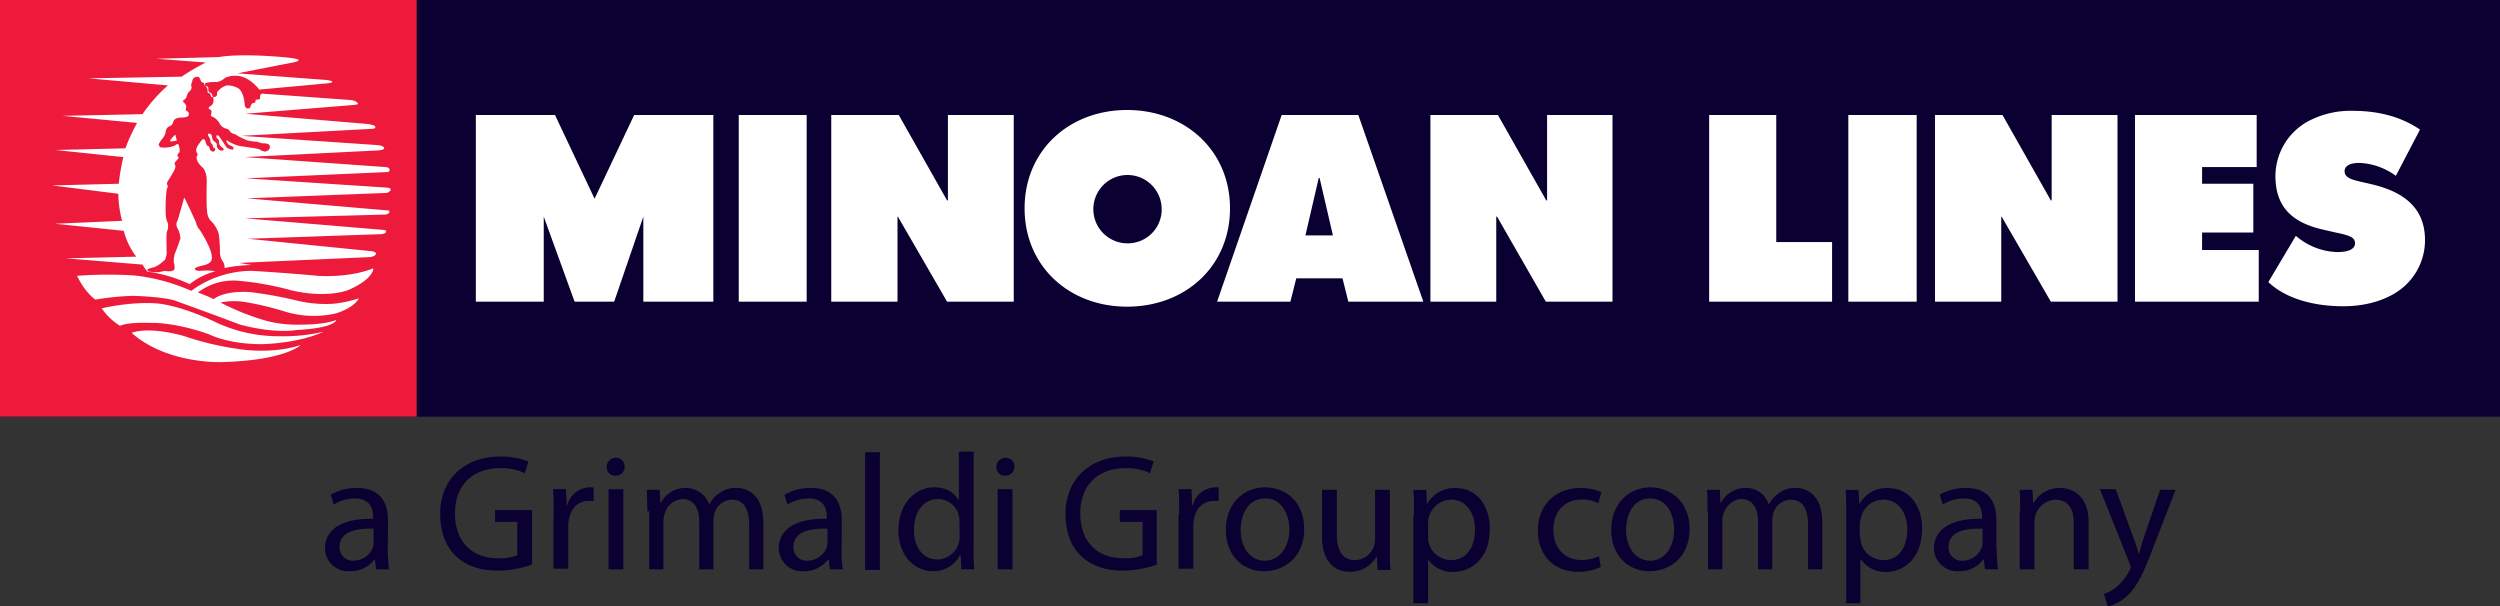
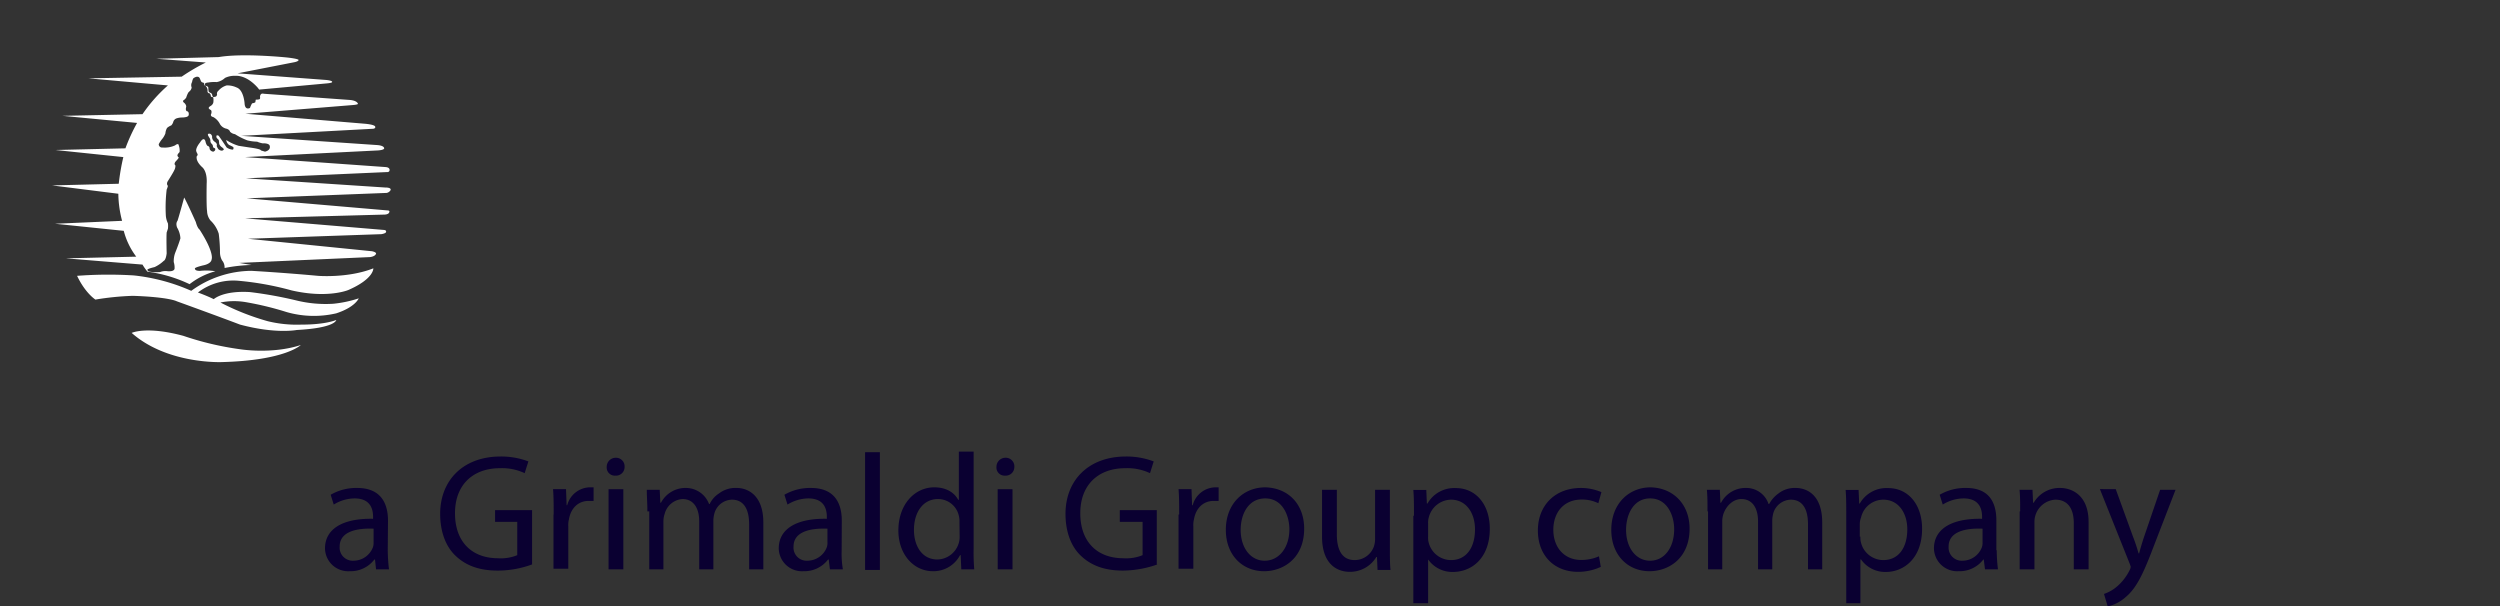
<svg xmlns="http://www.w3.org/2000/svg" viewBox="0 0 600 145.52">
  <rect x="0" y="0" width="600" height="145.52" fill="#333333" stroke="none" />
  <title>logo-minoanlines</title>
  <g id="Livello_2" data-name="Livello 2">
    <g id="layer">
-       <path fill="#0a0031" d="M0 0h600v100H0z" />
-       <path fill="#fff" d="M152.2 27.6h19v44.8h-16.8V52l-7 20.4h-9.5L130.5 52v20.4h-16.3V27.6h19l9.5 20.1 9.5-20.1zM177.3 27.6h16.3v44.8h-16.3zM227.3 72.4L215.5 52h-.1v20.4h-15.9V27.6h16.2l11.6 20.5h.2V27.6h15.8v44.8h-16zM278.8 50a8.2 8.2 0 1 0-8.1 8.4 8.14 8.14 0 0 0 8.1-8.4zm-8.3 23.6c-13.9 0-24.6-9.7-24.6-23.6s10.7-23.6 24.6-23.6 24.7 9.7 24.7 23.6-10.7 23.6-24.7 23.6M316.7 42.7h-.2l-3.2 13.8h6.6zm6.9 29.7l-1.4-5.6h-11.1l-1.4 5.6h-17.6l15.5-44.8H326l15.6 44.8zM371 72.4L359.3 52h-.2v20.4h-15.8V27.6h16.2l11.6 20.5h.2V27.6H387v44.8h-16zM410.2 72.4V27.6h16.1v30.5h13.4v14.3h-29.5zM443.6 27.6H460v44.8h-16.4zM492.2 72.4L480.4 52h-.1v20.4h-15.9V27.6h16.2l11.6 20.5h.2V27.6h15.8v44.8h-16zM512.4 72.4V27.6h29.2v12.5h-13.1v4h12.3v11.7h-12.3V60h13.6v12.4h-29.7zM562.4 73.5c-7.3 0-13.9-1.9-18-5.8l6.6-11.1a16 16 0 0 0 9.9 3.9c2.9 0 4.3-.8 4.3-2.1 0-1.5-1.3-1.9-5.1-2.7l-2.6-.6c-8-1.8-11.4-6-11.4-12.9a15.07 15.07 0 0 1 7.5-12.9 21.73 21.73 0 0 1 11.1-2.7c6.3 0 11.7 1.5 16.1 4.5L575 42.2a15.83 15.83 0 0 0-8.7-3.1c-2.8 0-3.6 1-3.6 2 0 1.5 1.6 2 3.8 2.5l2.6.6c7.8 1.8 12.9 5.7 12.9 13.4a14.78 14.78 0 0 1-5.8 11.8c-3.5 2.7-8.5 4.1-13.8 4.1" />
-       <path fill="#ed1a3b" d="M0 0h100v100H0z" />
      <path d="M76.3 66.2c-8.7-.8-16-1.2-16-1.2a24.76 24.76 0 0 0-14.4 4.8 45.75 45.75 0 0 0-13.8-3.7 99.39 99.39 0 0 0-13.6.1c2 4.2 4.4 5.7 4.4 5.7a67.21 67.21 0 0 1 9-.9c8.7.3 10.5 1.3 10.5 1.3 10.5 3.8 15.2 5.6 15.2 5.6 8.6 2.3 13.6 1.3 13.6 1.3 9.4-.5 9.5-2.4 9.5-2.4-3.2 1.2-8.2 1.1-8.2 1.1a29.33 29.33 0 0 1-8.2-.8 59.34 59.34 0 0 1-11.4-4.5 16.69 16.69 0 0 1 6-.1 74.57 74.57 0 0 1 9.9 2.4 23.72 23.72 0 0 0 11.9.3c4.6-1.5 5.4-3.6 5.4-3.6a28.41 28.41 0 0 1-6.1 1.3 29.32 29.32 0 0 1-8.9-.8 98.36 98.36 0 0 0-11.1-2c-6.5-.4-8.7 1.7-8.7 1.7-1.6-.8-3.8-1.6-3.8-1.6a14 14 0 0 1 9.9-2.8A72 72 0 0 1 70 69.7c8.7 2 13.6-.1 13.6-.1 6.2-2.7 6-5.2 6-5.2-6.1 2.4-13.3 1.8-13.3 1.8" fill="#fff" />
-       <path d="M66.9 80.7a35.56 35.56 0 0 1-15-3.3s-7.1-3.6-13.5-4.5c0 0-5.4-.8-14 1.1a15 15 0 0 0 4.4 4.2s1.5-.9 7-.7c0 0 5.4-.4 14.3 2.7 0 0 4.4 2.4 12.8 2.4 0 0 8.5-.1 14.8-3a43.08 43.08 0 0 1-10.8 1.1" fill="#fff" />
      <path d="M57.5 83.8A72 72 0 0 1 44 80.6c-8.9-2.4-12.4-.7-12.4-.7 8.6 7.6 21.7 7 21.7 7 15.2-.4 18.9-4.1 18.9-4.1-7 2.3-14.7 1-14.7 1M93.7 45.7s.5-.7-1.3-.7L59 42.8l33.8-1.5s.7.1.7-.5c0 0 .1-.6-.9-.7l-33.8-2.4 32-1.6s1.4-.1 1.4-.5c0 0 .1-.7-1.9-.8l-32.4-2.2 31.7-1.7s.7-.1.4-.6c0 0-.2-.4-2.4-.6l-28.7-2.4 25.9-2.1s1.2-.1 1.1-.3c0 0-.1-.7-1.8-.9l-20.8-1.5s-.8-.3-.9.7c0 0 .1.5-.1.6a2 2 0 0 1-.9.1 2.18 2.18 0 0 0-.1.6s-.1.2-.8.3a6.07 6.07 0 0 0-.5 1.1s-1.2.7-1.3-1.1c0 0-.2-3.2-1.9-3.8a5.31 5.31 0 0 0-2.4-.5 4.12 4.12 0 0 0-2 1.3.85.85 0 0 0-.3.9s-.1.5-.4.5c0 0-.9.3-1.1-.1a.94.94 0 0 0-.3-.7.49.49 0 0 1-.5-.5 1.45 1.45 0 0 0-.3-1.1s-1-.9.5-1a8.23 8.23 0 0 1 2-.1 3.87 3.87 0 0 0 2-1 5.26 5.26 0 0 1 2.6-.5s2.5-.3 5.3 2.9l.3.4L78.6 20s1.1-.1 1.1-.3c0 0 .3-.3-1.3-.5L57 17.6l13.8-2.7s.8-.2.8-.4c0 0 .8-.3-2.7-.7 0 0-10.6-1.1-16.4-.1l-15 .4 11.9.9a47.49 47.49 0 0 0-5.8 3.4l-22.4.4 19.1 1.7a37.18 37.18 0 0 0-6.1 6.9l-19.2.4 17.9 1.7a43.23 43.23 0 0 0-2.8 6.1l-16.8.4 16.3 1.7a52.63 52.63 0 0 0-1.1 6.4l-16 .4 15.9 2a26.78 26.78 0 0 0 .9 6.5l-16.1.7 16.5 1.7a17.58 17.58 0 0 0 3 6.2l-16.9.4 18.4 1.5a11.28 11.28 0 0 0 1.2 1.7 34 34 0 0 1 10.1 3 17.4 17.4 0 0 1 6.2-3.1 13.69 13.69 0 0 0-3.6-.1s-1.3.1-1.3-.5c0 0-.5-.2 1.9-.8 0 0 2-.3 2.1-1.5 0 0 .7-1.5-2.9-7.1 0 0-.5-.3-.9-1.8 0 0-2.1-4.7-2.8-5.9 0 0-1.2 4.4-1.6 5.6 0 0-.5.5-.1 1.6a5.79 5.79 0 0 1 .8 2.6s-.3 1.1-1.3 3.6a6 6 0 0 0-.3 2.1 4.39 4.39 0 0 1 .2 1.5s.1.8-1.6.7a3.54 3.54 0 0 0-1.9.2s-3 .2-3-.5c0 0-.4-.2 1.7-.7a8.18 8.18 0 0 0 2.2-1.5s.5-.1.7-1.8c0 0-.1-3.9 0-5l.3-.9a4.74 4.74 0 0 0 0-1.3 5 5 0 0 1-.5-1.9 35.51 35.51 0 0 1 .2-6.2 4.65 4.65 0 0 0 .3-.9s-.4-.3-.1-1c0 0 1.4-2.2 1.6-2.7a2.2 2.2 0 0 0 .3-1.2s-.5-.3.1-1c0 0 .7-.7.7-.9 0 0-.4-.3-.3-.6 0 0 0-.2.5-.7a3.5 3.5 0 0 0-.2-1.6s0-.7-.9 0a6 6 0 0 1-3 .5.78.78 0 0 1-.9-.8 7.13 7.13 0 0 1 .7-1.1 4.76 4.76 0 0 0 .9-1.5 3 3 0 0 1 .4-1.3 3.4 3.4 0 0 1 1-.6 2 2 0 0 0 .5-.9 1.26 1.26 0 0 1 .8-.8 4.36 4.36 0 0 1 1.2-.2 4.59 4.59 0 0 0 1-.1s.7-.1.7-.6c0 0 .1-.7-.4-.8 0 0-.3 0-.3-.6l.1-.6a1.41 1.41 0 0 0-.6-.9s-.3-.3-.1-.5a2.1 2.1 0 0 0 .7-.7 5.94 5.94 0 0 1 .5-1.2l.3-.3a1.48 1.48 0 0 0 .5-.9 1.44 1.44 0 0 1 .1-1.3 2.3 2.3 0 0 1 .3-.9s1-.8 1.5-.1l.3.7a.68.68 0 0 0 .4.4.39.39 0 0 1 .4.5.45.45 0 0 0 .4.3s.6.1.6.5a3.87 3.87 0 0 0 .1.9s.3.3.5.3c0 0 .4.3.3.5 0 0 .1.2.3.7a4 4 0 0 1 0 1.1 1.32 1.32 0 0 1-.6.8s-.6.3-.5.6a1.11 1.11 0 0 0 .5.4s.3.2.1.9c0 0-.4.6.5.8a4 4 0 0 1 1.6 1.7 2.41 2.41 0 0 0 1.6 1.1s.7.2.8.7a2.08 2.08 0 0 0 1.2.6 15.31 15.31 0 0 0 3 1.5 10.42 10.42 0 0 0 2.3.3 6.8 6.8 0 0 0 1.3.4s1.4-.1 1.7.5c0 0 .5 1.1-1.1 1.5l-1-.3s.3-.3-2.7-.7l-2.6-.4a11.2 11.2 0 0 1-3-1.4 1.67 1.67 0 0 0 .7 1.2 7.91 7.91 0 0 1 1 .5s.2.7-.3.6a3 3 0 0 1-1.3-.5l-1-1.5s-.2-.3-.9-1.3c0 0-.8-.5-.5.5l.5.5a5.53 5.53 0 0 1 .1.9 1.56 1.56 0 0 0 .6.8s.6.4.5.6c0 0-.3.5-1 .1s-.2-.1-.2-.1a2.44 2.44 0 0 1-.5-.9s.3-.5-.5-1a1.43 1.43 0 0 1-.6-1 .83.83 0 0 0-.5-.9s-.9-.2-.3.7l.3.5a1.73 1.73 0 0 1 .1.7 1.13 1.13 0 0 0 .4.6s.3.4.2.7a1.41 1.41 0 0 0 .5.3s.3.5-.4.8a1 1 0 0 1-.9-.7.63.63 0 0 0-.5-.7s-.3-.2-.5-1.1c0 0-.3-1.3-1.3.3 0 0-1.1 1.3-.9 2.1l.2.5s.2.1.1.5a.56.56 0 0 0-.2.6s-.1.9 1.3 2.2c0 0 1.3.9 1.1 4 0 0-.1 5.3.1 6.6a3.75 3.75 0 0 0 .8 2.2 7.37 7.37 0 0 1 2 3.2 39.16 39.16 0 0 1 .3 4.3 4 4 0 0 0 .5 2.1 2.6 2.6 0 0 1 .6 1.8h.1a37.32 37.32 0 0 1 6.4-.7l-3-.5 31.4-1.4s1.1-.1 1.4-.7c0 0 .4-.4-.9-.7l-29.8-3 32-1.1a3.26 3.26 0 0 0 1-.3s.5-.5-.2-.7l-33.5-2.8 33.5-.9s.9 0 1.1-.5c0 0 .3-.5-.4-.5l-33.8-2.9 33.6-1.3a1.41 1.41 0 0 0 .9-.6" fill="#fff" />
-       <path d="M42 32.4s-.2 0-1.1 1.2c0 0-.4.5.6.3a3.54 3.54 0 0 1 .6-.1c.1 0 .4 0 .3-.3-.1-.1-.3-1.4-.4-1.1" fill="#fff" />
      <path d="M89.66 126.88c-3.85-.15-8.14.59-8.14 4.29a3.14 3.14 0 0 0 3.25 3.4 5 5 0 0 0 4.74-3.25 3.25 3.25 0 0 0 .15-1.19zm3.4 5.18a41.59 41.59 0 0 0 .3 4.58h-3.11l-.25-2.36h-.15a7.15 7.15 0 0 1-5.92 2.81 5.57 5.57 0 0 1-5.93-5.48c0-4.59 4.14-7.25 11.54-7.1v-.45c0-1.62-.44-4.44-4.44-4.44a9.61 9.61 0 0 0-5 1.48l-.74-2.36a12.25 12.25 0 0 1 6.36-1.63c5.92 0 7.4 4 7.4 7.84zM127.7 135.46a23.7 23.7 0 0 1-8.29 1.48c-4 0-7.4-1-10.07-3.55-2.36-2.22-3.7-5.77-3.7-10.07 0-8 5.48-13.76 14.51-13.76a18.45 18.45 0 0 1 6.66 1.18l-.89 2.82a12.67 12.67 0 0 0-5.92-1.19c-6.51 0-10.8 4-10.8 10.81s4 10.8 10.36 10.8a10.3 10.3 0 0 0 4.58-.74v-8h-5.32v-2.81h8.88v13zM132.88 123.47c0-2.22 0-4.29-.15-6.07h3.11l.15 3.85h.14a5.75 5.75 0 0 1 5.33-4.29h1v3.26h-1.19c-2.51 0-4.29 1.77-4.73 4.44a5.42 5.42 0 0 0-.15 1.62v10.22h-3.55v-13zM146.05 117.4h3.55v19.24h-3.55zm3.85-5.32a2.06 2.06 0 0 1-2.22 2.07 1.94 1.94 0 0 1-2.07-2.07 2.17 2.17 0 0 1 2.22-2.22 2.06 2.06 0 0 1 2.07 2.22M155.37 122.73c0-2.07-.14-3.55-.14-5.18h3.1l.15 3.11h.15a6.64 6.64 0 0 1 6.07-3.55 5.93 5.93 0 0 1 5.47 3.85h.15a6.15 6.15 0 0 1 2.22-2.52 6.48 6.48 0 0 1 4.29-1.33c2.52 0 6.37 1.63 6.37 8.29v11.24h-3.41v-10.8c0-3.7-1.33-5.92-4.14-5.92a4.49 4.49 0 0 0-4.14 3.11 7.29 7.29 0 0 0-.3 1.77v11.84h-3.4V125.1c0-3.11-1.34-5.33-4-5.33a4.75 4.75 0 0 0-4.29 3.55 5.51 5.51 0 0 0-.3 1.78v11.54h-3.4v-13.91zM198.59 126.88c-3.85-.15-8.14.59-8.14 4.29a3.14 3.14 0 0 0 3.26 3.4 5 5 0 0 0 4.73-3.25 3.25 3.25 0 0 0 .15-1.19zm3.41 5.18a22.82 22.82 0 0 0 .29 4.58h-3.11l-.29-2.36h-.15a7.15 7.15 0 0 1-5.92 2.81 5.57 5.57 0 0 1-5.92-5.48c0-4.59 4.14-7.25 11.54-7.1v-.45c0-1.62-.44-4.44-4.44-4.44a9.64 9.64 0 0 0-5 1.48l-.74-2.36a12.29 12.29 0 0 1 6.37-1.63c5.92 0 7.4 4 7.4 7.84zM207.62 108.52h3.55v28.27h-3.55zM230.27 125.25a4.94 4.94 0 0 0-.15-1.48 5.12 5.12 0 0 0-5-4c-3.55 0-5.77 3.11-5.77 7.4 0 3.85 1.93 7.11 5.63 7.11a5.48 5.48 0 0 0 5.18-4.15 4.94 4.94 0 0 0 .15-1.48zm3.4-16.73v23.24a46.83 46.83 0 0 0 .15 4.88h-3.11l-.15-3.4h-.15a7.21 7.21 0 0 1-6.51 3.85c-4.59 0-8.29-4-8.29-9.77 0-6.36 4-10.36 8.59-10.36 3 0 4.88 1.33 5.77 3h.15v-11.58h3.55zM239.44 117.4H243v19.24h-3.55zm4-5.32a2.06 2.06 0 0 1-2.22 2.07 1.94 1.94 0 0 1-2.07-2.07 2.17 2.17 0 0 1 2.22-2.22 2.06 2.06 0 0 1 2.07 2.22M277.78 135.46a25.27 25.27 0 0 1-8.29 1.48c-4 0-7.4-1-10.07-3.55-2.37-2.22-3.7-5.77-3.7-10.07 0-8 5.48-13.76 14.51-13.76a18.5 18.5 0 0 1 6.66 1.18l-.89 2.82a12.67 12.67 0 0 0-5.92-1.19c-6.51 0-10.81 4-10.81 10.81s4 10.8 10.36 10.8a10.35 10.35 0 0 0 4.59-.74v-8h-5.47v-2.81h8.88v13zM283 123.47c0-2.22 0-4.29-.15-6.07h3.11l.14 3.85h.15a5.75 5.75 0 0 1 5.33-4.29h.89v3.26h-1.19c-2.51 0-4.29 1.77-4.73 4.44a5.42 5.42 0 0 0-.15 1.62v10.22h-3.55v-13zM297.76 127.17c0 4.29 2.36 7.4 5.77 7.4s5.92-3.11 5.92-7.55c0-3.25-1.63-7.4-5.77-7.4s-5.92 3.85-5.92 7.55m15.24-.29c0 7.1-5 10.21-9.62 10.21-5.18 0-9.18-3.85-9.18-9.92 0-6.36 4.3-10.21 9.48-10.21 5.62.15 9.32 4.14 9.32 9.92M333.57 131.46c0 2.08 0 3.85.15 5.33h-3.11l-.14-3.11h-.15a7.37 7.37 0 0 1-6.37 3.56c-3 0-6.66-1.78-6.66-8.44v-11.25h3.55v10.66c0 3.7 1.19 6.21 4.3 6.21a4.91 4.91 0 0 0 4.59-3.25 5.83 5.83 0 0 0 .29-1.78v-11.84h3.55zM342.75 128.8a4.5 4.5 0 0 0 .15 1.48 5.54 5.54 0 0 0 5.33 4.14c3.7 0 5.77-3 5.77-7.4 0-3.84-2.07-7.1-5.77-7.1a5.62 5.62 0 0 0-5.33 4.29 4.53 4.53 0 0 0-.15 1.48zm-3.4-5c0-2.52 0-4.44-.15-6.22h3.11l.14 3.26h.15a7.37 7.37 0 0 1 6.81-3.7c4.74 0 8.14 3.85 8.14 9.77 0 7-4.29 10.36-8.88 10.36a7.09 7.09 0 0 1-5.92-3v10.5h-3.55v-21zM384.19 136.05a13 13 0 0 1-5.47 1.19c-5.78 0-9.63-4-9.63-9.92s4-10.21 10.37-10.21a12.77 12.77 0 0 1 4.88 1l-.74 2.67a8.8 8.8 0 0 0-4-.89c-4.44 0-6.8 3.26-6.8 7.25 0 4.44 2.81 7.25 6.66 7.25a10.45 10.45 0 0 0 4.29-.88zM390.26 127.17c0 4.29 2.37 7.4 5.77 7.4s5.77-3.11 5.77-7.55c0-3.25-1.62-7.4-5.77-7.4-4 0-5.77 3.85-5.77 7.55m15.24-.29c0 7.1-5 10.21-9.62 10.21-5.18 0-9.17-3.85-9.17-9.92 0-6.36 4.29-10.21 9.47-10.21 5.48.15 9.32 4.14 9.32 9.92M409.8 122.73c0-2.07 0-3.55-.15-5.18h3.11l.14 3.11h.15a6.64 6.64 0 0 1 6.07-3.55 5.6 5.6 0 0 1 5.33 3.85h.15a7.44 7.44 0 0 1 2.22-2.52 6.31 6.31 0 0 1 4.14-1.33c2.67 0 6.37 1.63 6.37 8.29v11.24h-3.41v-10.8c0-3.7-1.33-5.92-4.14-5.92a4.51 4.51 0 0 0-4.15 3.11 7.79 7.79 0 0 0-.29 1.77v11.84h-3.41V125.1c0-3.11-1.33-5.33-4-5.33-2.08 0-3.7 1.78-4.3 3.55a5.83 5.83 0 0 0-.29 1.78v11.54h-3.41v-13.91zM446.5 128.8a4.5 4.5 0 0 0 .15 1.48 5.54 5.54 0 0 0 5.33 4.14c3.7 0 5.77-3 5.77-7.4 0-3.84-2.07-7.1-5.77-7.1a5.49 5.49 0 0 0-5.33 4.29 4.37 4.37 0 0 0-.3 1.48v3.11zm-3.4-5c0-2.52 0-4.44-.15-6.22h3.11l.15 3.26h.14a7.38 7.38 0 0 1 6.81-3.7c4.74 0 8.14 3.85 8.14 9.77 0 7-4.29 10.36-8.73 10.36a7.09 7.09 0 0 1-5.92-3h-.15v10.5h-3.4v-21zM475.81 126.88c-3.85-.15-8.14.59-8.14 4.29a3.14 3.14 0 0 0 3.25 3.4 5 5 0 0 0 4.74-3.25 3.25 3.25 0 0 0 .15-1.19v-3.25zm3.4 5.18a41.59 41.59 0 0 0 .3 4.58h-3.11l-.3-2.36h-.1a7.15 7.15 0 0 1-5.92 2.81 5.58 5.58 0 0 1-5.93-5.48c0-4.59 4.15-7.25 11.55-7.1v-.45c0-1.62-.44-4.44-4.44-4.44a9.61 9.61 0 0 0-5 1.48l-.74-2.36a12.23 12.23 0 0 1 6.36-1.63c5.92 0 7.25 4 7.25 7.84v7.11zM484.84 122.73c0-2.07 0-3.55-.15-5.18h3.11l.14 3.11h.15a7.15 7.15 0 0 1 6.37-3.55c2.66 0 6.8 1.63 6.8 8.14v11.39h-3.55v-11.1c0-3.1-1.18-5.62-4.44-5.62a5.33 5.33 0 0 0-5 5.18v11.54h-3.55v-13.91zM507.78 117.4l4.14 11.4a40.74 40.74 0 0 1 1.33 4h.15c.3-1.19.74-2.67 1.19-4l3.84-11.25h3.7l-5.32 13.77c-2.52 6.66-4.15 9.91-6.67 12a9.59 9.59 0 0 1-4.29 2.22l-.89-3a9.45 9.45 0 0 0 3.11-1.77 12.32 12.32 0 0 0 3-3.85 2.09 2.09 0 0 0 .3-.89 5.91 5.91 0 0 0-.3-.89l-7.1-17.76z" fill="#0a0031" />
    </g>
  </g>
</svg>